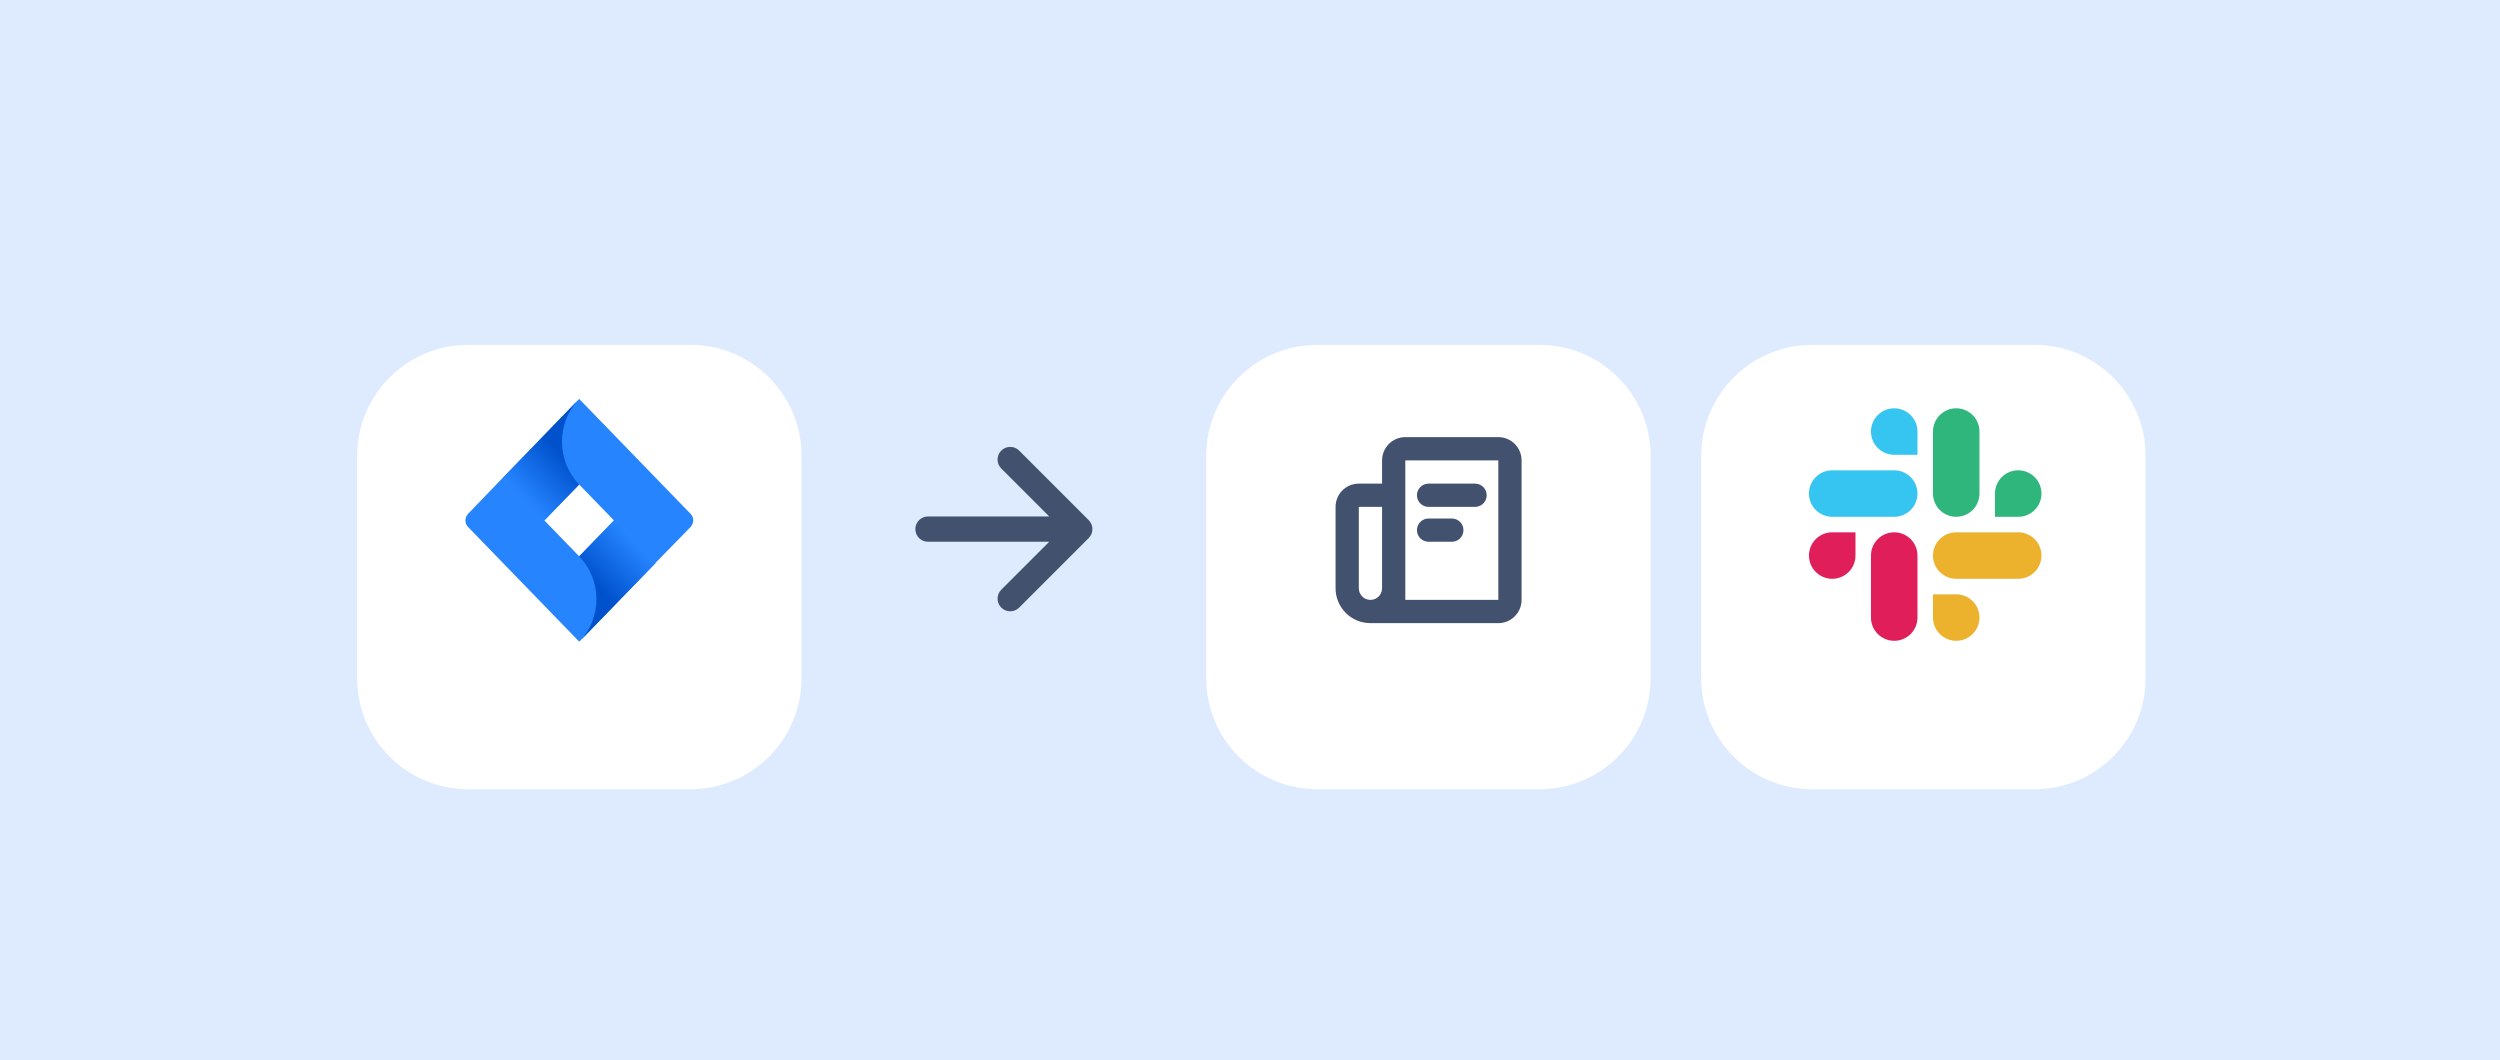
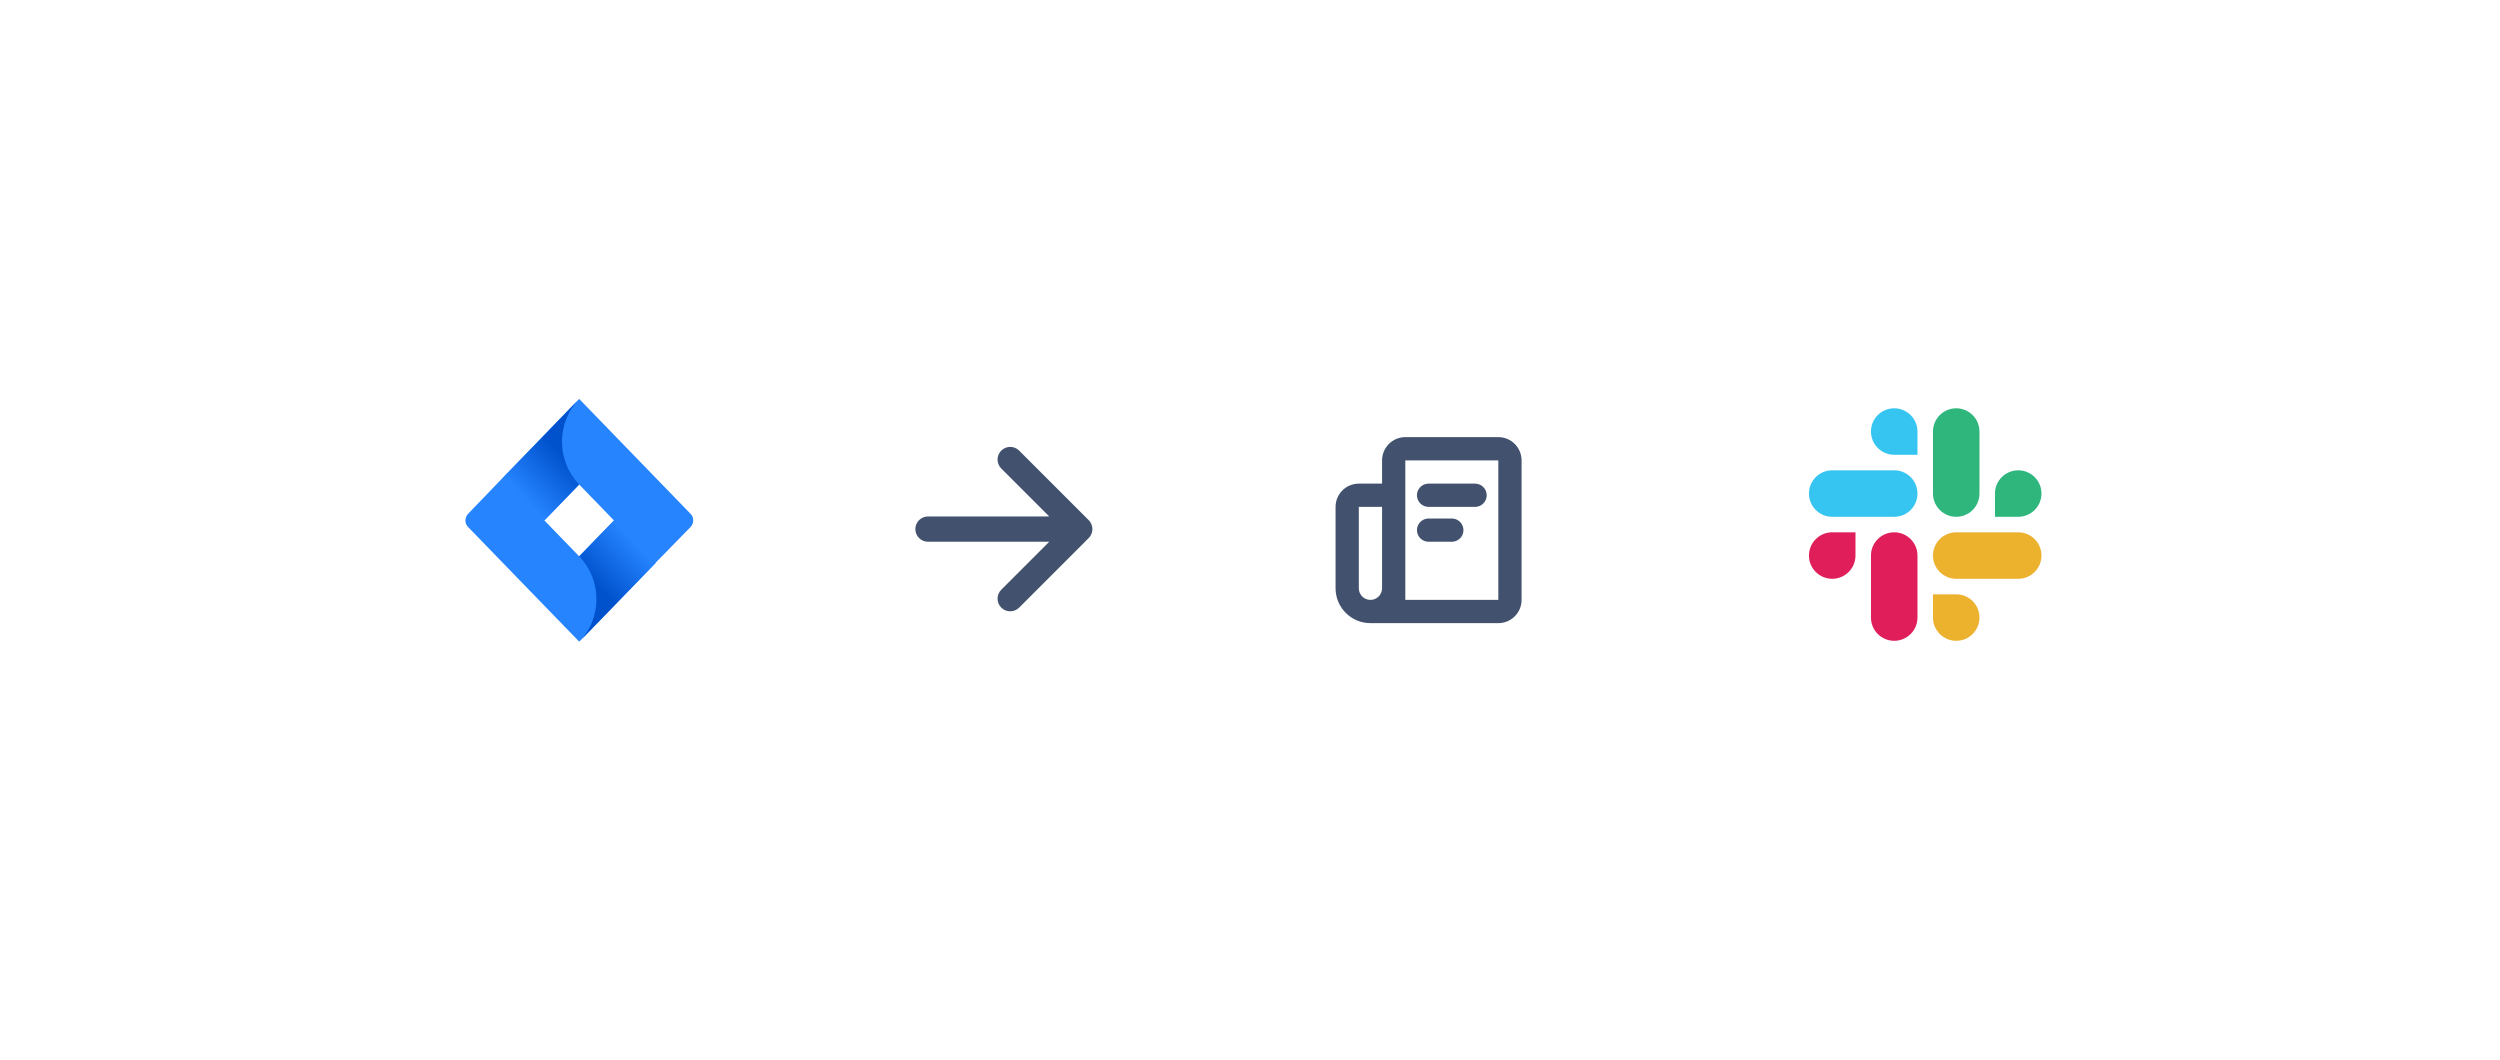
<svg xmlns="http://www.w3.org/2000/svg" width="448" height="190" viewBox="0 0 448 190" fill="none">
-   <rect width="448" height="190" fill="#DEEBFF" />
  <g filter="url(#filter0_dd)">
    <path d="M64 74.908C64 63.913 72.913 55 83.908 55H123.724C134.719 55 143.632 63.913 143.632 74.908V114.724C143.632 125.719 134.719 134.632 123.724 134.632H83.908C72.913 134.632 64 125.719 64 114.724V74.908Z" fill="white" />
  </g>
-   <rect width="49.77" height="49.77" transform="translate(78.931 69.931)" fill="white" fill-opacity="0.01" />
  <path d="M123.725 92.054L105.57 73.325L103.788 71.486L90.144 85.562L83.907 92.054C83.239 92.743 83.239 93.835 83.907 94.467L96.381 107.336L103.788 114.977L117.432 100.902L117.655 100.672L123.725 94.467C124.393 93.778 124.393 92.686 123.725 92.054ZM103.788 99.695L97.551 93.26L103.788 86.826L110.025 93.26L103.788 99.695Z" fill="#2684FF" />
  <path d="M103.788 86.826C99.723 82.632 99.667 75.795 103.732 71.544L90.144 85.619L97.551 93.26L103.788 86.826Z" fill="url(#paint0_linear)" />
  <path d="M110.081 93.203L103.788 99.695C107.909 103.947 107.909 110.783 103.788 115.035L117.487 100.902L110.081 93.203Z" fill="url(#paint1_linear)" />
  <rect width="54.395" height="54.395" transform="translate(152.697 67.618)" fill="white" fill-opacity="0.01" />
  <path fill-rule="evenodd" clip-rule="evenodd" d="M179.425 80.748C179.215 80.958 179.048 81.208 178.934 81.483C178.82 81.758 178.761 82.053 178.761 82.35C178.761 82.648 178.82 82.943 178.934 83.218C179.048 83.493 179.215 83.743 179.425 83.953L188.022 92.549H166.296C165.695 92.549 165.118 92.788 164.693 93.213C164.268 93.638 164.03 94.215 164.03 94.816C164.03 95.417 164.268 95.993 164.693 96.418C165.118 96.844 165.695 97.082 166.296 97.082H188.022L179.425 105.679C179.215 105.889 179.048 106.139 178.934 106.414C178.82 106.689 178.761 106.984 178.761 107.281C178.761 107.579 178.82 107.874 178.934 108.149C179.048 108.424 179.215 108.673 179.425 108.884C180.309 109.767 181.746 109.767 182.632 108.884L195.096 96.418C195.506 96.009 195.744 95.458 195.76 94.879V94.75C195.743 94.172 195.506 93.622 195.096 93.213L182.632 80.748C182.422 80.537 182.172 80.37 181.897 80.256C181.622 80.142 181.327 80.083 181.029 80.083C180.731 80.083 180.436 80.142 180.161 80.256C179.886 80.37 179.636 80.537 179.425 80.748V80.748Z" fill="#42526E" />
  <g filter="url(#filter1_dd)">
    <path d="M216.158 74.908C216.158 63.913 225.071 55 236.065 55H275.881C286.876 55 295.789 63.913 295.789 74.908V114.724C295.789 125.719 286.876 134.632 275.881 134.632H236.065C225.071 134.632 216.158 125.719 216.158 114.724V74.908Z" fill="white" />
  </g>
  <rect width="50" height="50" transform="translate(231 70)" fill="white" fill-opacity="0.01" />
  <path d="M268.5 78.333C270.801 78.333 272.667 80.199 272.667 82.5V107.5C272.667 109.801 270.801 111.667 268.5 111.667H249.75C248.342 111.667 247.111 111.667 245.583 111.667C242.132 111.667 239.333 108.868 239.333 105.417V90.833C239.333 88.532 241.199 86.667 243.5 86.667H247.667V82.5C247.667 80.199 249.532 78.333 251.833 78.333H268.5ZM268.5 82.5H251.833V107.498L268.5 107.5V82.5ZM247.667 90.833H243.5V105.417C243.5 106.567 244.433 107.5 245.583 107.5C246.734 107.5 247.667 106.567 247.667 105.417V90.833ZM260.167 92.917C261.317 92.917 262.25 93.849 262.25 95C262.25 96.068 261.446 96.949 260.41 97.069L260.167 97.083H256C254.849 97.083 253.917 96.151 253.917 95C253.917 93.932 254.721 93.051 255.757 92.931L256 92.917H260.167ZM264.333 86.667C265.484 86.667 266.417 87.599 266.417 88.75C266.417 89.818 265.612 90.699 264.576 90.819L264.333 90.833H256C254.849 90.833 253.917 89.901 253.917 88.75C253.917 87.682 254.721 86.801 255.757 86.681L256 86.667H264.333Z" fill="#42526E" />
  <g filter="url(#filter2_dd)">
    <path d="M304.855 74.908C304.855 63.913 313.768 55 324.763 55H364.579C375.573 55 384.486 63.913 384.486 74.908V114.724C384.486 125.719 375.573 134.632 364.579 134.632H324.763C313.768 134.632 304.855 125.719 304.855 114.724V74.908Z" fill="white" />
  </g>
  <path fill-rule="evenodd" clip-rule="evenodd" d="M339.443 73.167C337.14 73.168 335.276 75.034 335.278 77.332C335.276 79.631 337.142 81.496 339.445 81.498H343.612V77.334C343.614 75.035 341.748 73.17 339.443 73.167C339.445 73.167 339.445 73.167 339.443 73.167V73.167ZM339.443 84.278H328.334C326.031 84.279 324.165 86.145 324.167 88.443C324.163 90.742 326.029 92.607 328.332 92.611H339.443C341.746 92.609 343.612 90.743 343.61 88.445C343.612 86.145 341.746 84.279 339.443 84.278V84.278Z" fill="#36C5F0" />
  <path fill-rule="evenodd" clip-rule="evenodd" d="M365.833 88.444C365.835 86.145 363.969 84.28 361.666 84.278C359.362 84.28 357.497 86.145 357.498 88.444V92.611H361.666C363.969 92.609 365.835 90.744 365.833 88.444ZM354.722 88.444V77.333C354.724 75.036 352.86 73.171 350.556 73.167C348.253 73.169 346.387 75.034 346.389 77.333V88.444C346.386 90.742 348.251 92.608 350.555 92.611C352.858 92.609 354.724 90.744 354.722 88.444Z" fill="#2EB67D" />
  <path fill-rule="evenodd" clip-rule="evenodd" d="M350.555 114.833C352.858 114.832 354.723 112.966 354.722 110.668C354.723 108.369 352.858 106.503 350.555 106.502H346.387V110.668C346.386 112.964 348.251 114.83 350.555 114.833ZM350.555 103.721H361.666C363.969 103.719 365.834 101.854 365.833 99.555C365.836 97.256 363.97 95.391 361.667 95.388H350.556C348.253 95.389 346.387 97.255 346.389 99.553C346.387 101.854 348.251 103.719 350.555 103.721V103.721Z" fill="#ECB22E" />
  <path fill-rule="evenodd" clip-rule="evenodd" d="M324.167 99.555C324.165 101.853 326.031 103.719 328.334 103.72C330.638 103.719 332.503 101.853 332.502 99.555V95.389H328.334C326.031 95.391 324.165 97.256 324.167 99.555ZM335.278 99.555V110.665C335.275 112.964 337.14 114.829 339.444 114.833C341.747 114.831 343.613 112.966 343.611 110.667V99.558C343.614 97.259 341.749 95.394 339.445 95.391C337.14 95.391 335.276 97.256 335.278 99.555C335.278 99.556 335.278 99.555 335.278 99.555Z" fill="#E01E5A" />
  <defs>
    <filter id="filter0_dd" x="52.668" y="50.467" width="102.296" height="102.296" filterUnits="userSpaceOnUse" color-interpolation-filters="sRGB">
      <feFlood flood-opacity="0" result="BackgroundImageFix" />
      <feColorMatrix in="SourceAlpha" type="matrix" values="0 0 0 0 0 0 0 0 0 0 0 0 0 0 0 0 0 0 127 0" />
      <feOffset />
      <feGaussianBlur stdDeviation="1.133" />
      <feColorMatrix type="matrix" values="0 0 0 0 0.035 0 0 0 0 0.118 0 0 0 0 0.259 0 0 0 0.31 0" />
      <feBlend mode="normal" in2="BackgroundImageFix" result="effect1_dropShadow" />
      <feColorMatrix in="SourceAlpha" type="matrix" values="0 0 0 0 0 0 0 0 0 0 0 0 0 0 0 0 0 0 127 0" />
      <feOffset dy="6.799" />
      <feGaussianBlur stdDeviation="5.666" />
      <feColorMatrix type="matrix" values="0 0 0 0 0.035 0 0 0 0 0.118 0 0 0 0 0.259 0 0 0 0.2 0" />
      <feBlend mode="normal" in2="effect1_dropShadow" result="effect2_dropShadow" />
      <feBlend mode="normal" in="SourceGraphic" in2="effect2_dropShadow" result="shape" />
    </filter>
    <filter id="filter1_dd" x="204.825" y="50.467" width="102.296" height="102.296" filterUnits="userSpaceOnUse" color-interpolation-filters="sRGB">
      <feFlood flood-opacity="0" result="BackgroundImageFix" />
      <feColorMatrix in="SourceAlpha" type="matrix" values="0 0 0 0 0 0 0 0 0 0 0 0 0 0 0 0 0 0 127 0" />
      <feOffset />
      <feGaussianBlur stdDeviation="1.133" />
      <feColorMatrix type="matrix" values="0 0 0 0 0.035 0 0 0 0 0.118 0 0 0 0 0.259 0 0 0 0.31 0" />
      <feBlend mode="normal" in2="BackgroundImageFix" result="effect1_dropShadow" />
      <feColorMatrix in="SourceAlpha" type="matrix" values="0 0 0 0 0 0 0 0 0 0 0 0 0 0 0 0 0 0 127 0" />
      <feOffset dy="6.799" />
      <feGaussianBlur stdDeviation="5.666" />
      <feColorMatrix type="matrix" values="0 0 0 0 0.035 0 0 0 0 0.118 0 0 0 0 0.259 0 0 0 0.2 0" />
      <feBlend mode="normal" in2="effect1_dropShadow" result="effect2_dropShadow" />
      <feBlend mode="normal" in="SourceGraphic" in2="effect2_dropShadow" result="shape" />
    </filter>
    <filter id="filter2_dd" x="293.523" y="50.467" width="102.296" height="102.296" filterUnits="userSpaceOnUse" color-interpolation-filters="sRGB">
      <feFlood flood-opacity="0" result="BackgroundImageFix" />
      <feColorMatrix in="SourceAlpha" type="matrix" values="0 0 0 0 0 0 0 0 0 0 0 0 0 0 0 0 0 0 127 0" />
      <feOffset />
      <feGaussianBlur stdDeviation="1.133" />
      <feColorMatrix type="matrix" values="0 0 0 0 0.035 0 0 0 0 0.118 0 0 0 0 0.259 0 0 0 0.31 0" />
      <feBlend mode="normal" in2="BackgroundImageFix" result="effect1_dropShadow" />
      <feColorMatrix in="SourceAlpha" type="matrix" values="0 0 0 0 0 0 0 0 0 0 0 0 0 0 0 0 0 0 127 0" />
      <feOffset dy="6.799" />
      <feGaussianBlur stdDeviation="5.666" />
      <feColorMatrix type="matrix" values="0 0 0 0 0.035 0 0 0 0 0.118 0 0 0 0 0.259 0 0 0 0.2 0" />
      <feBlend mode="normal" in2="effect1_dropShadow" result="effect2_dropShadow" />
      <feBlend mode="normal" in="SourceGraphic" in2="effect2_dropShadow" result="shape" />
    </filter>
    <linearGradient id="paint0_linear" x1="102.696" y1="80.302" x2="93.713" y2="89.009" gradientUnits="userSpaceOnUse">
      <stop offset="0.176" stop-color="#0052CC" />
      <stop offset="1" stop-color="#2684FF" />
    </linearGradient>
    <linearGradient id="paint1_linear" x1="105.002" y1="106.118" x2="113.966" y2="97.428" gradientUnits="userSpaceOnUse">
      <stop offset="0.176" stop-color="#0052CC" />
      <stop offset="1" stop-color="#2684FF" />
    </linearGradient>
  </defs>
</svg>